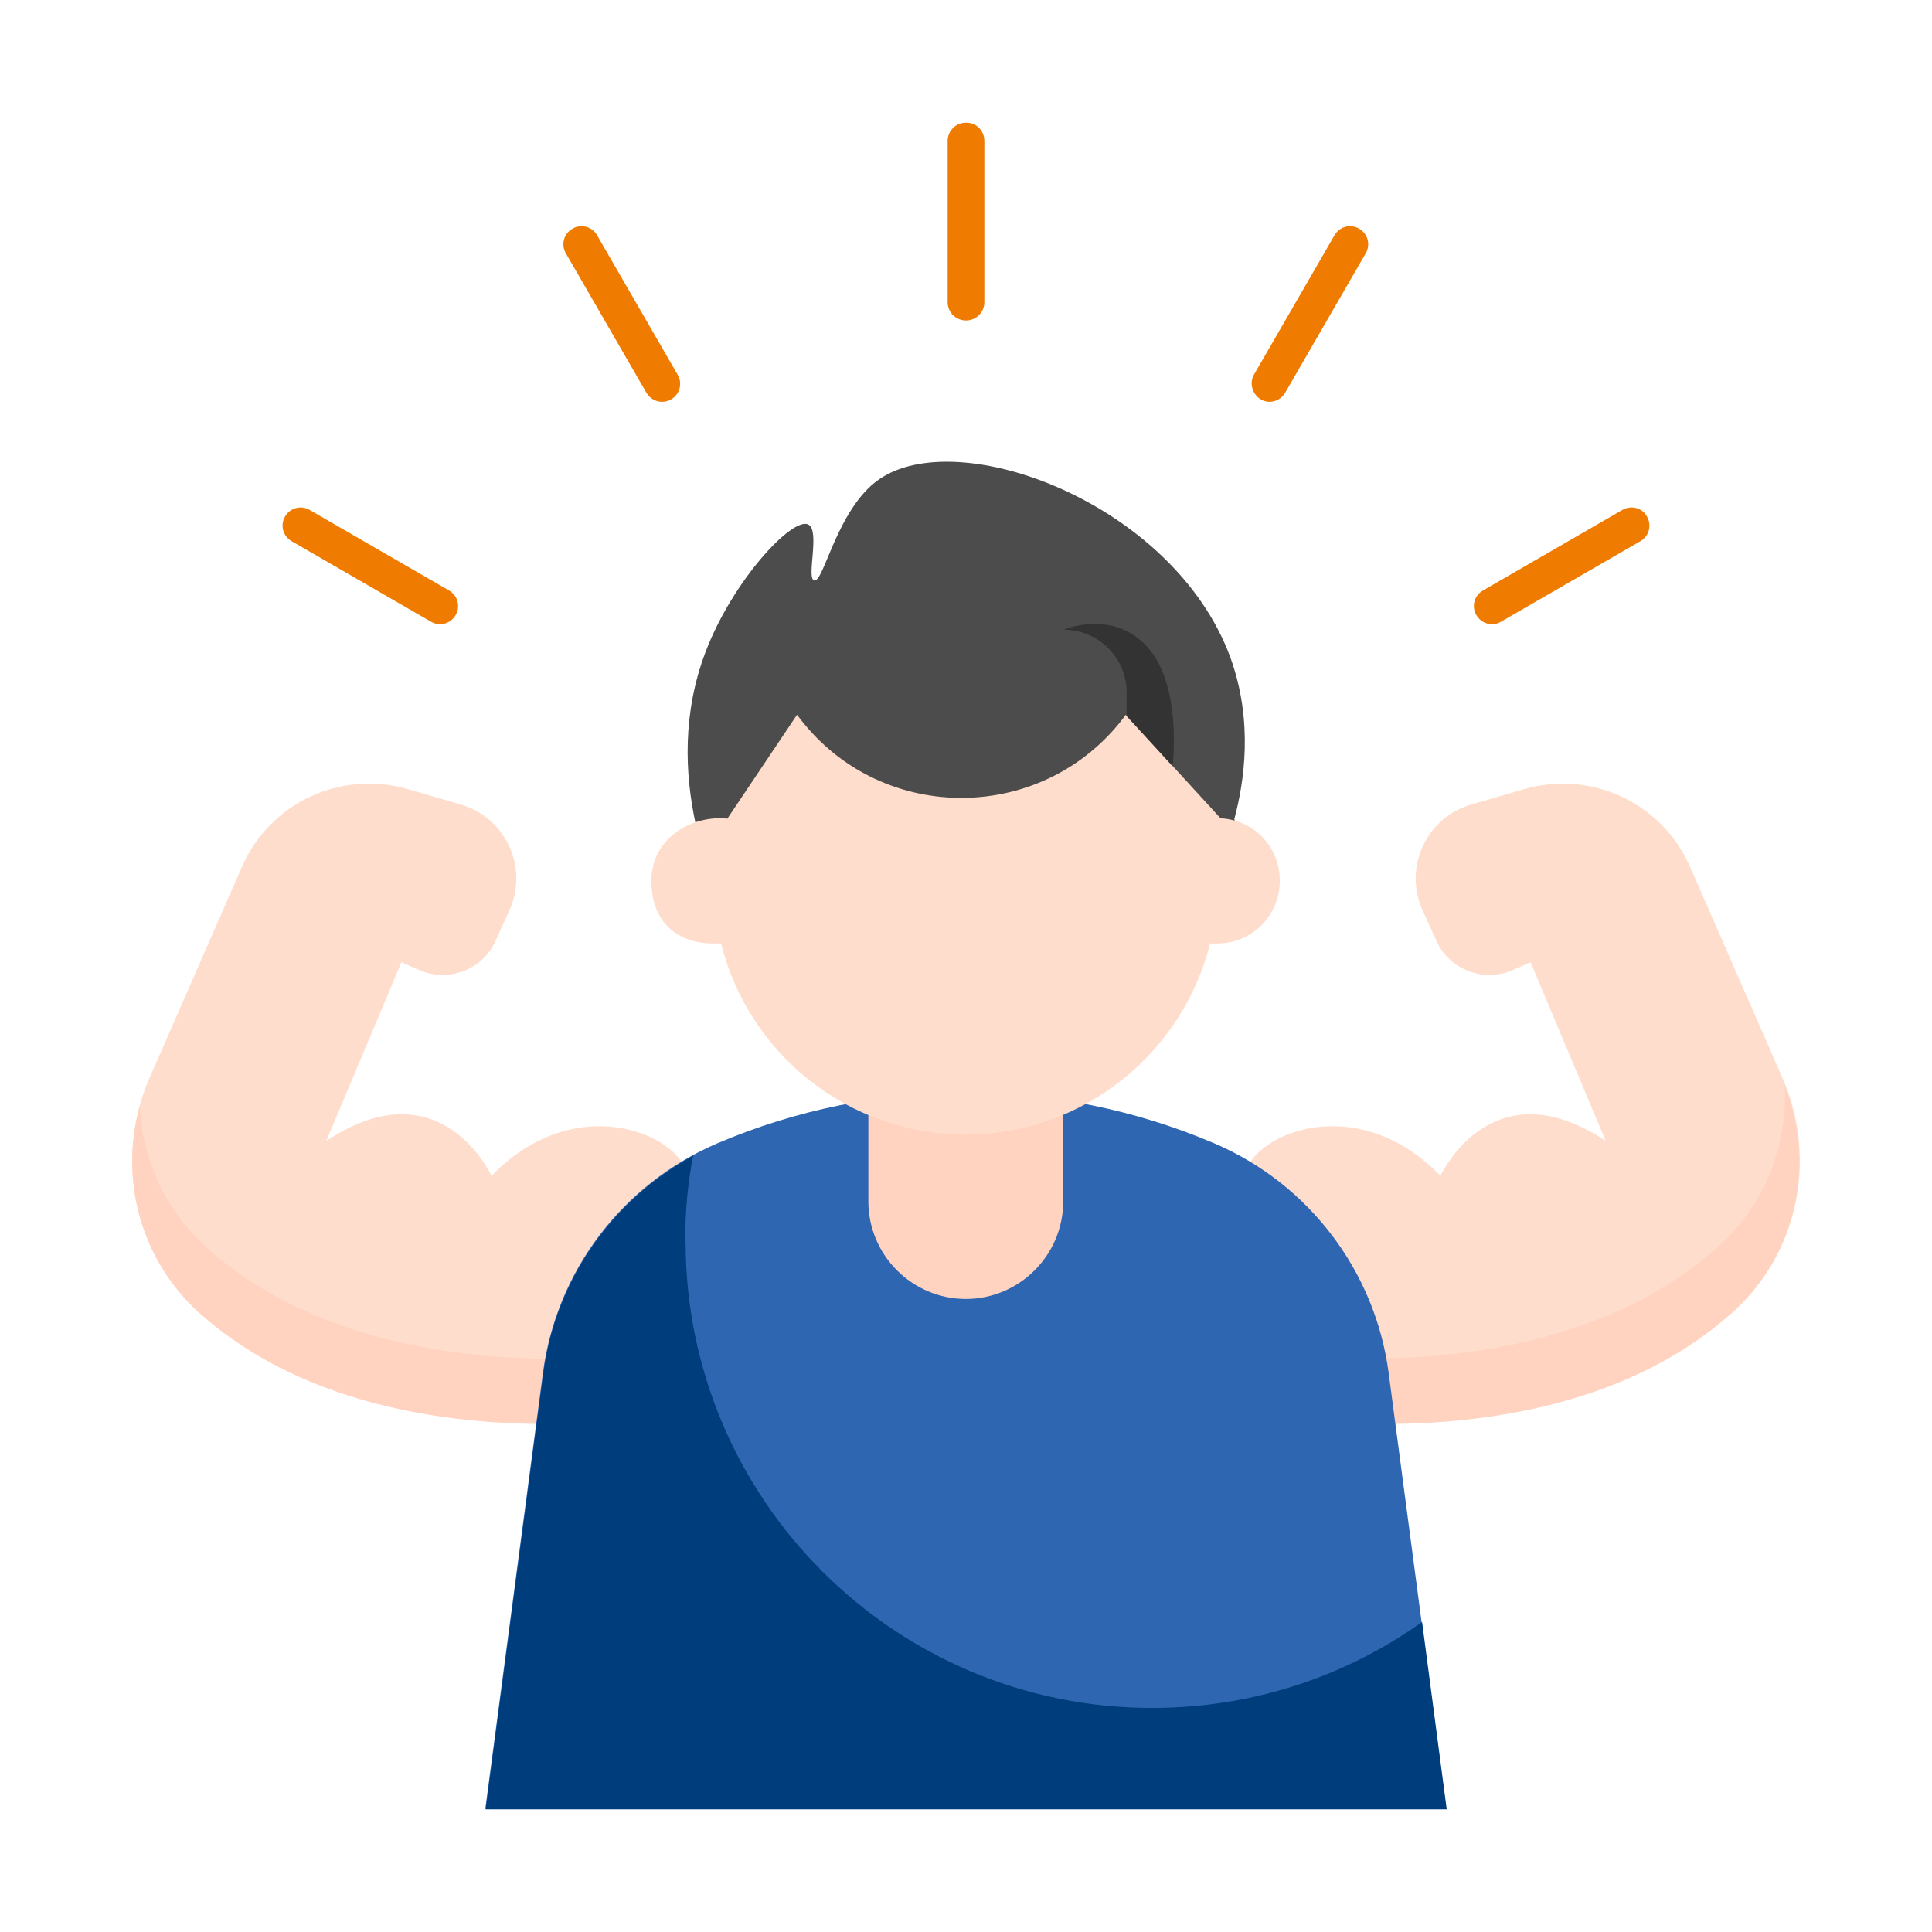
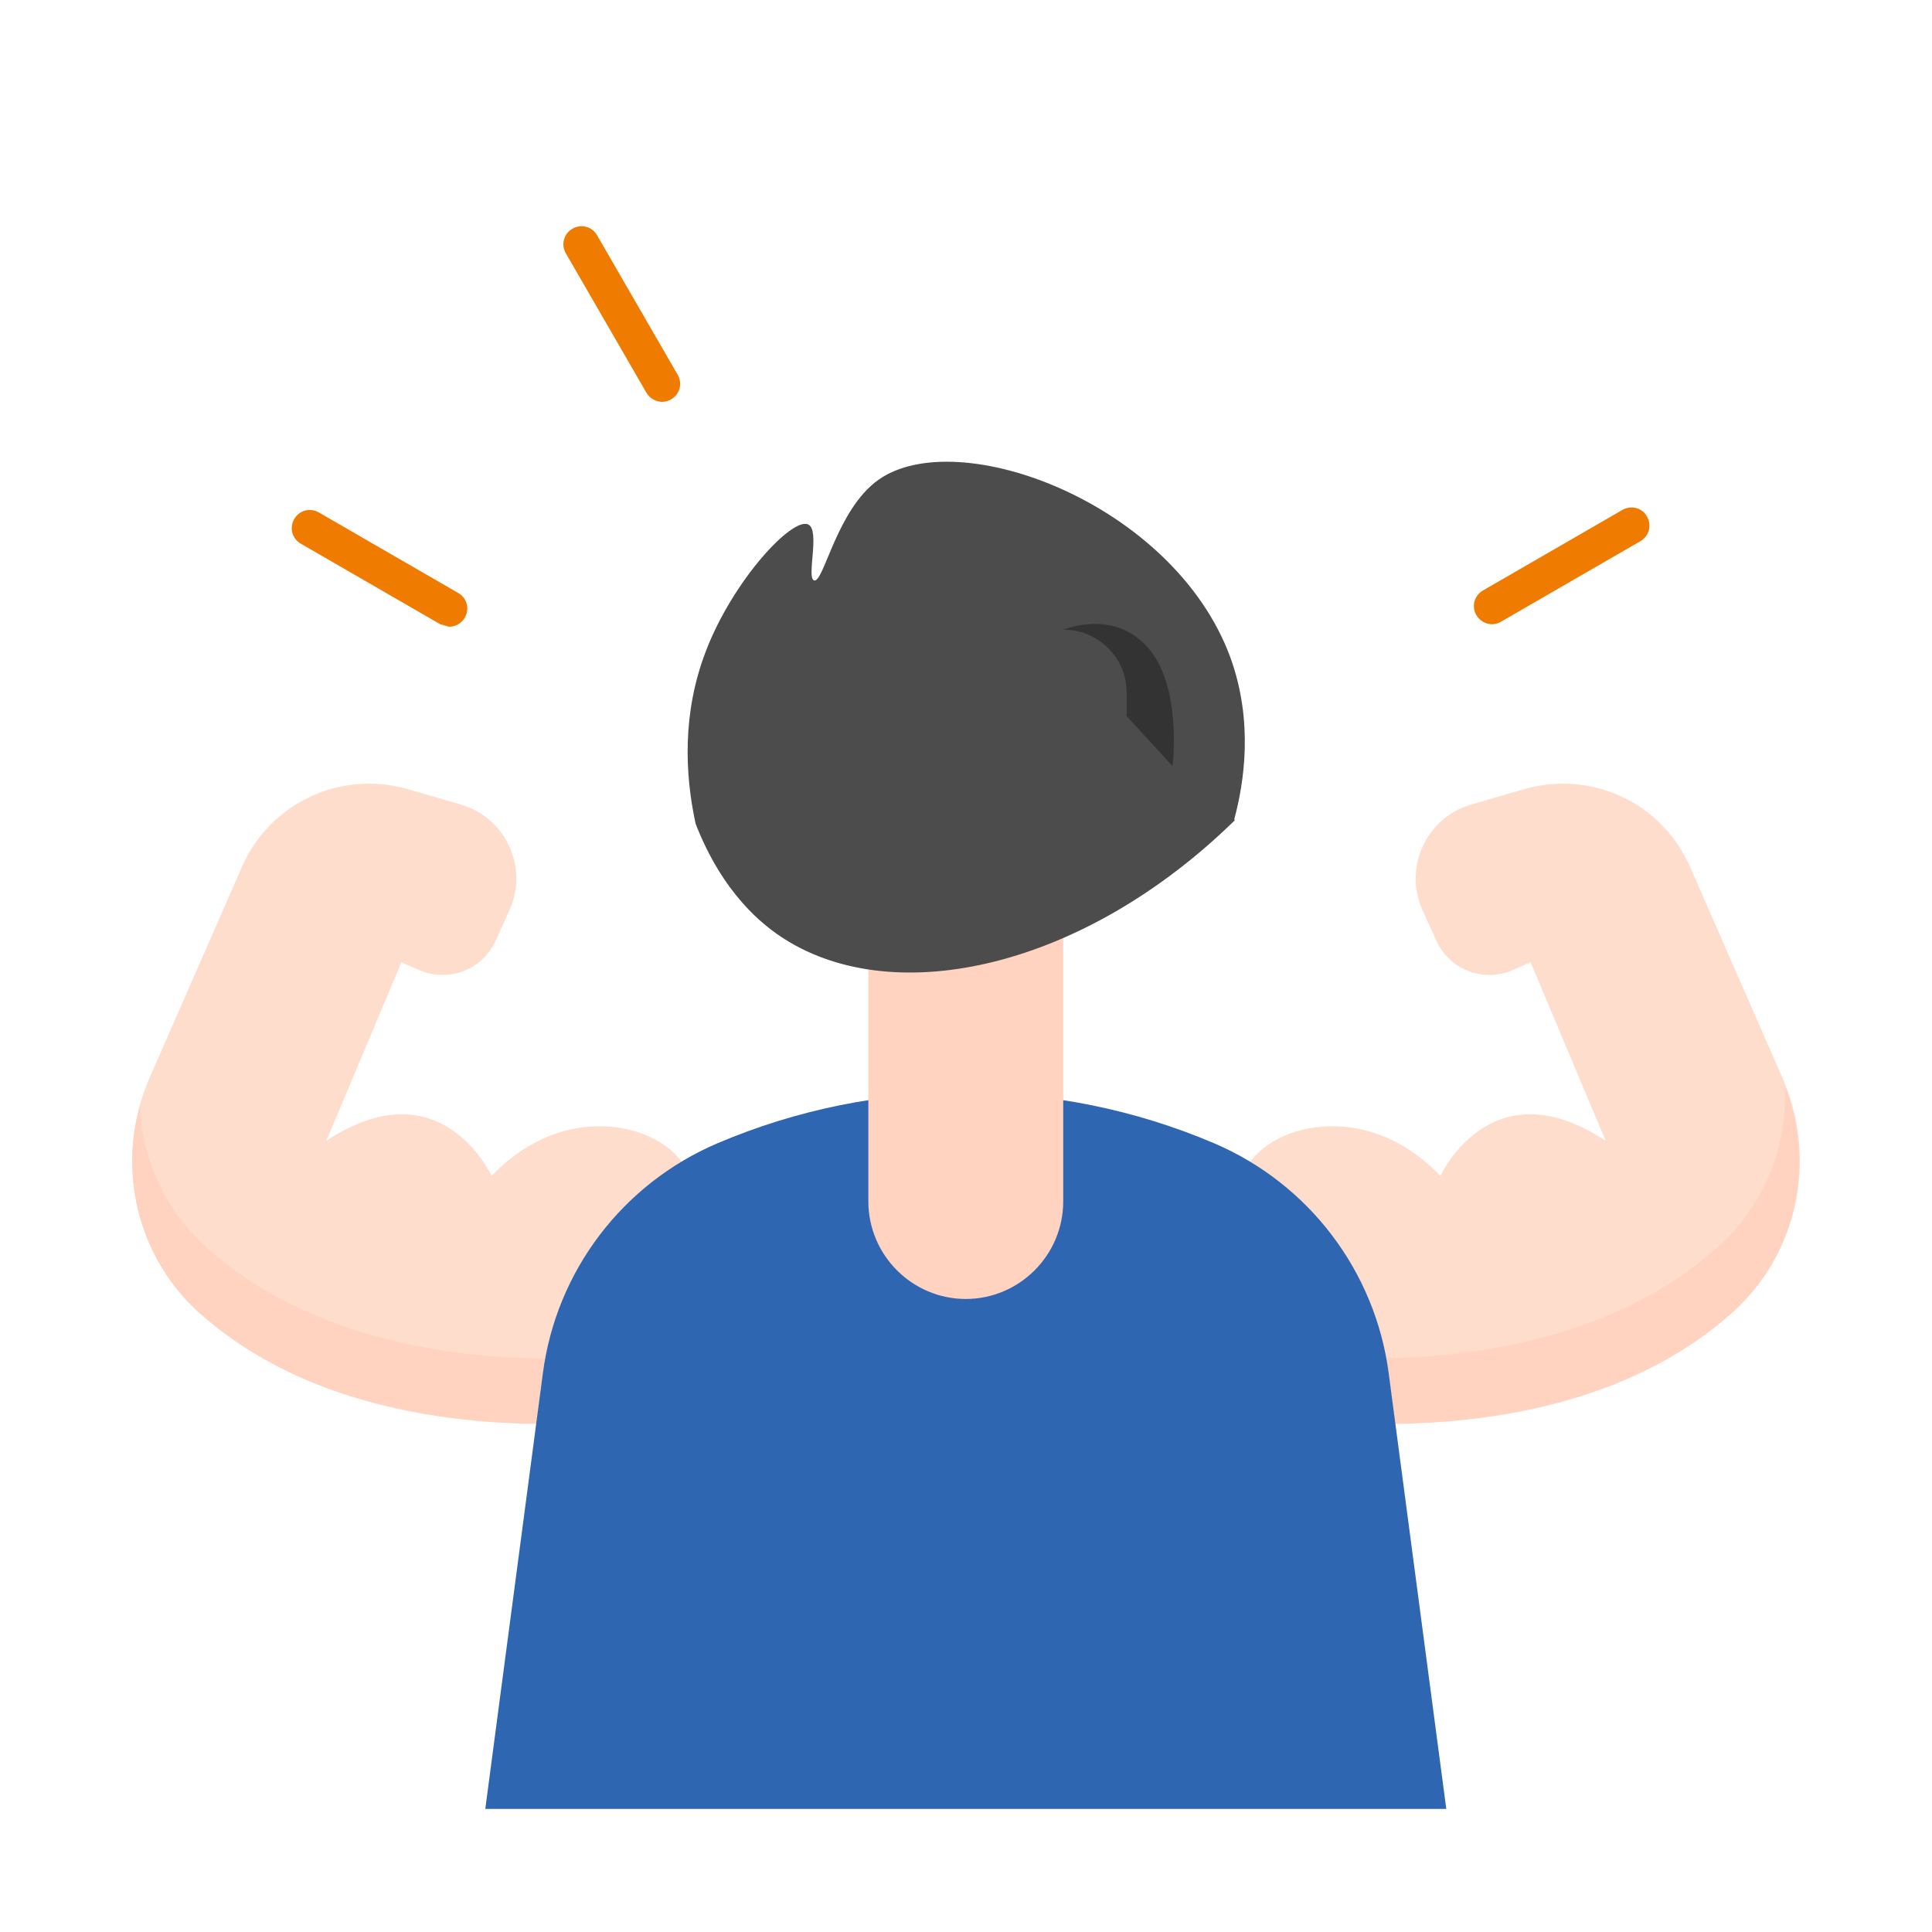
<svg xmlns="http://www.w3.org/2000/svg" id="Layer_1" version="1.1" viewBox="0 0 463 463">
  <defs>
    <style>
      .st0 {
        fill: #003d7c;
      }

      .st1 {
        fill: #fdc;
      }

      .st2 {
        fill: #ef7c00;
      }

      .st3 {
        fill: #ffd3c0;
      }

      .st4 {
        fill: #4c4c4c;
      }

      .st5 {
        fill: #333;
      }

      .st6 {
        fill: #2f66b1;
      }
    </style>
  </defs>
  <g>
    <path class="st1" d="M164.9,281.8c-2.4-10.6-27.5-20.4-47.1,0,0,0-12.1-26.6-39.6-8.4l18-42.8,4.1,1.8c7.1,3.2,15.4,0,18.5-7l3.3-7.3c4.6-10.2-.9-22.2-11.7-25.3l-12.7-3.7c-16.1-4.6-33,3.3-39.7,18.6l-22.2,50.7c-8.4,19.3-3.8,41.9,11.9,55.9,42.5,38.2,114.2,24.3,114.2,24.3" />
    <path class="st3" d="M49.4,298.8c-9.8-8.8-15.3-21-15.9-33.7-4.9,17.6.3,36.9,14.1,49.4,42.5,38.2,114.2,24.3,114.2,24.3l.8-15.5c-8.5,1.5-73.6,11.2-113.3-24.5h0Z" />
    <g>
      <path class="st1" d="M298.1,281.8c2.4-10.6,27.5-20.4,47.1,0,0,0,12.1-26.6,39.6-8.4l-18-42.8-4.1,1.8c-7.1,3.2-15.4,0-18.5-7l-3.3-7.3c-4.6-10.2.9-22.2,11.7-25.3l12.7-3.7c16.1-4.6,33,3.3,39.7,18.6l22.2,50.7c8.4,19.3,3.8,41.9-11.9,55.9-42.5,38.2-114.2,24.3-114.2,24.3" />
      <path class="st3" d="M427.7,259.9c.8,14.4-4.7,28.8-15.9,38.8-37.6,33.9-98.2,26.9-111.6,24.8l.8,15.3s71.7,13.9,114.2-24.3c15.3-13.7,20-35.6,12.4-54.5h0Z" />
    </g>
    <g>
      <path class="st6" d="M332.8,329.1c-3.2-24.4-19.1-45.4-41.8-55.1-38-16.2-81.1-16.2-119.1,0-22.7,9.7-38.6,30.6-41.8,55.1l-13.8,104.4h230.3l-13.8-104.4Z" />
-       <path class="st0" d="M164.2,297.5c0-7,.6-13.9,1.9-20.5-19.5,10.6-33,29.9-35.9,52.2l-13.8,104.4h230.3l-5.9-44.9c-18.2,13-40.6,20.6-64.7,20.6-61.8,0-111.8-50.1-111.8-111.8h0Z" />
      <path class="st3" d="M231.5,311.3h0c-12.9,0-23.4-10.5-23.4-23.4v-75.2h46.7v75.2c0,12.9-10.5,23.4-23.4,23.4h0Z" />
    </g>
    <g>
      <path class="st4" d="M295.8,196.3c2.3-8.6,4.7-23.3-1-38.9-13.7-36.9-65.3-55.9-84.3-42.4-10,7.1-13.1,24.8-15.4,24.1-1.9-.6,1.5-12-1.4-13.4-3.8-1.9-18.1,13.4-24.6,30.5-5.6,14.7-5,29.2-2.4,41.2,6.5,16.7,16,24.3,21.4,27.7,26.6,16.8,71.6,6.9,107.8-28.5h0Z" />
-       <path class="st1" d="M174.5,196.2c-8.6-1-18.4,4.6-18.4,14.9s6.6,15,14.9,15,1.2,0,1.8,0c6.6,26.4,30.4,45.8,58.6,45.8s52-19.5,58.6-45.8c.6,0,1.2,0,1.8,0,8.2,0,14.9-6.7,14.9-15s-6.3-14.6-14.2-15l-22.7-24.8c-19.3,26.2-58.3,26.6-78.1.9l-.7-.9-16.7,24.9h0Z" />
      <path class="st5" d="M270,171.4v-5.4c0-8.4-6.8-15.1-15.1-15.1h0s11.9-5.1,20.2,4.3,5.9,28.4,5.9,28.4l-11.1-12.1Z" />
    </g>
  </g>
  <g>
-     <path class="st2" d="M231.5,76.8c-2.4,0-4.4-1.9-4.4-4.4v-38.6c0-2.4,1.9-4.4,4.4-4.4s4.4,1.9,4.4,4.4v38.6c0,2.4-1.9,4.4-4.4,4.4Z" />
    <path class="st2" d="M158.7,96.3c-1.5,0-3-.8-3.8-2.2l-19.3-33.4c-1.2-2.1-.5-4.7,1.6-5.9s4.7-.5,5.9,1.6l19.3,33.4c1.7,2.9-.4,6.5-3.8,6.5Z" />
-     <path class="st2" d="M105.5,149.6c-.7,0-1.5-.2-2.2-.6l-33.4-19.3c-2.1-1.2-2.8-3.8-1.6-5.9s3.8-2.8,5.9-1.6l33.4,19.3c2.1,1.2,2.8,3.8,1.6,5.9-.8,1.4-2.3,2.2-3.8,2.2Z" />
+     <path class="st2" d="M105.5,149.6l-33.4-19.3c-2.1-1.2-2.8-3.8-1.6-5.9s3.8-2.8,5.9-1.6l33.4,19.3c2.1,1.2,2.8,3.8,1.6,5.9-.8,1.4-2.3,2.2-3.8,2.2Z" />
    <path class="st2" d="M357.6,149.6c-1.5,0-3-.8-3.8-2.2-1.2-2.1-.5-4.7,1.6-5.9l33.4-19.3c2.1-1.2,4.8-.5,5.9,1.6,1.2,2.1.5,4.7-1.6,5.9l-33.4,19.3c-.7.4-1.4.6-2.2.6Z" />
-     <path class="st2" d="M304.3,96.3c-3.3,0-5.4-3.7-3.8-6.5l19.3-33.4c1.2-2.1,3.8-2.8,5.9-1.6,2.1,1.2,2.8,3.8,1.6,5.9l-19.3,33.4c-.8,1.4-2.3,2.2-3.8,2.2h0Z" />
  </g>
</svg>